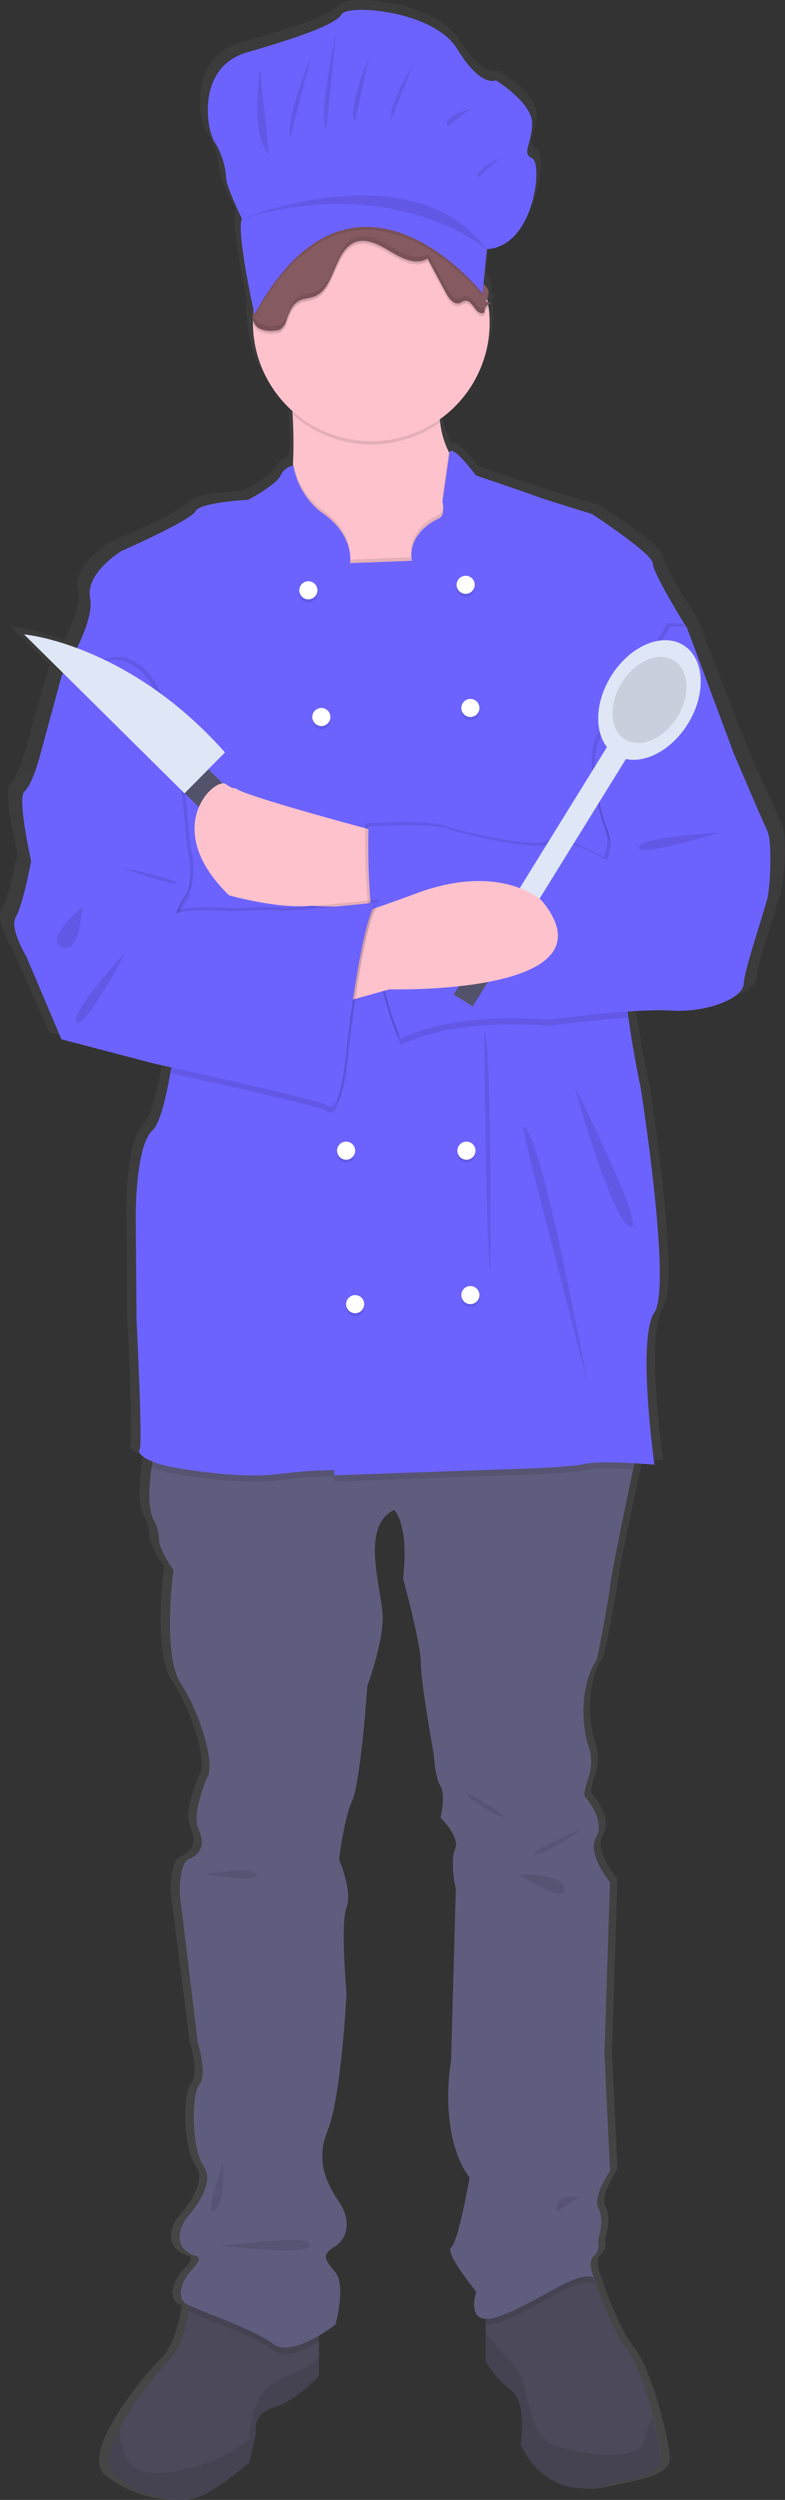
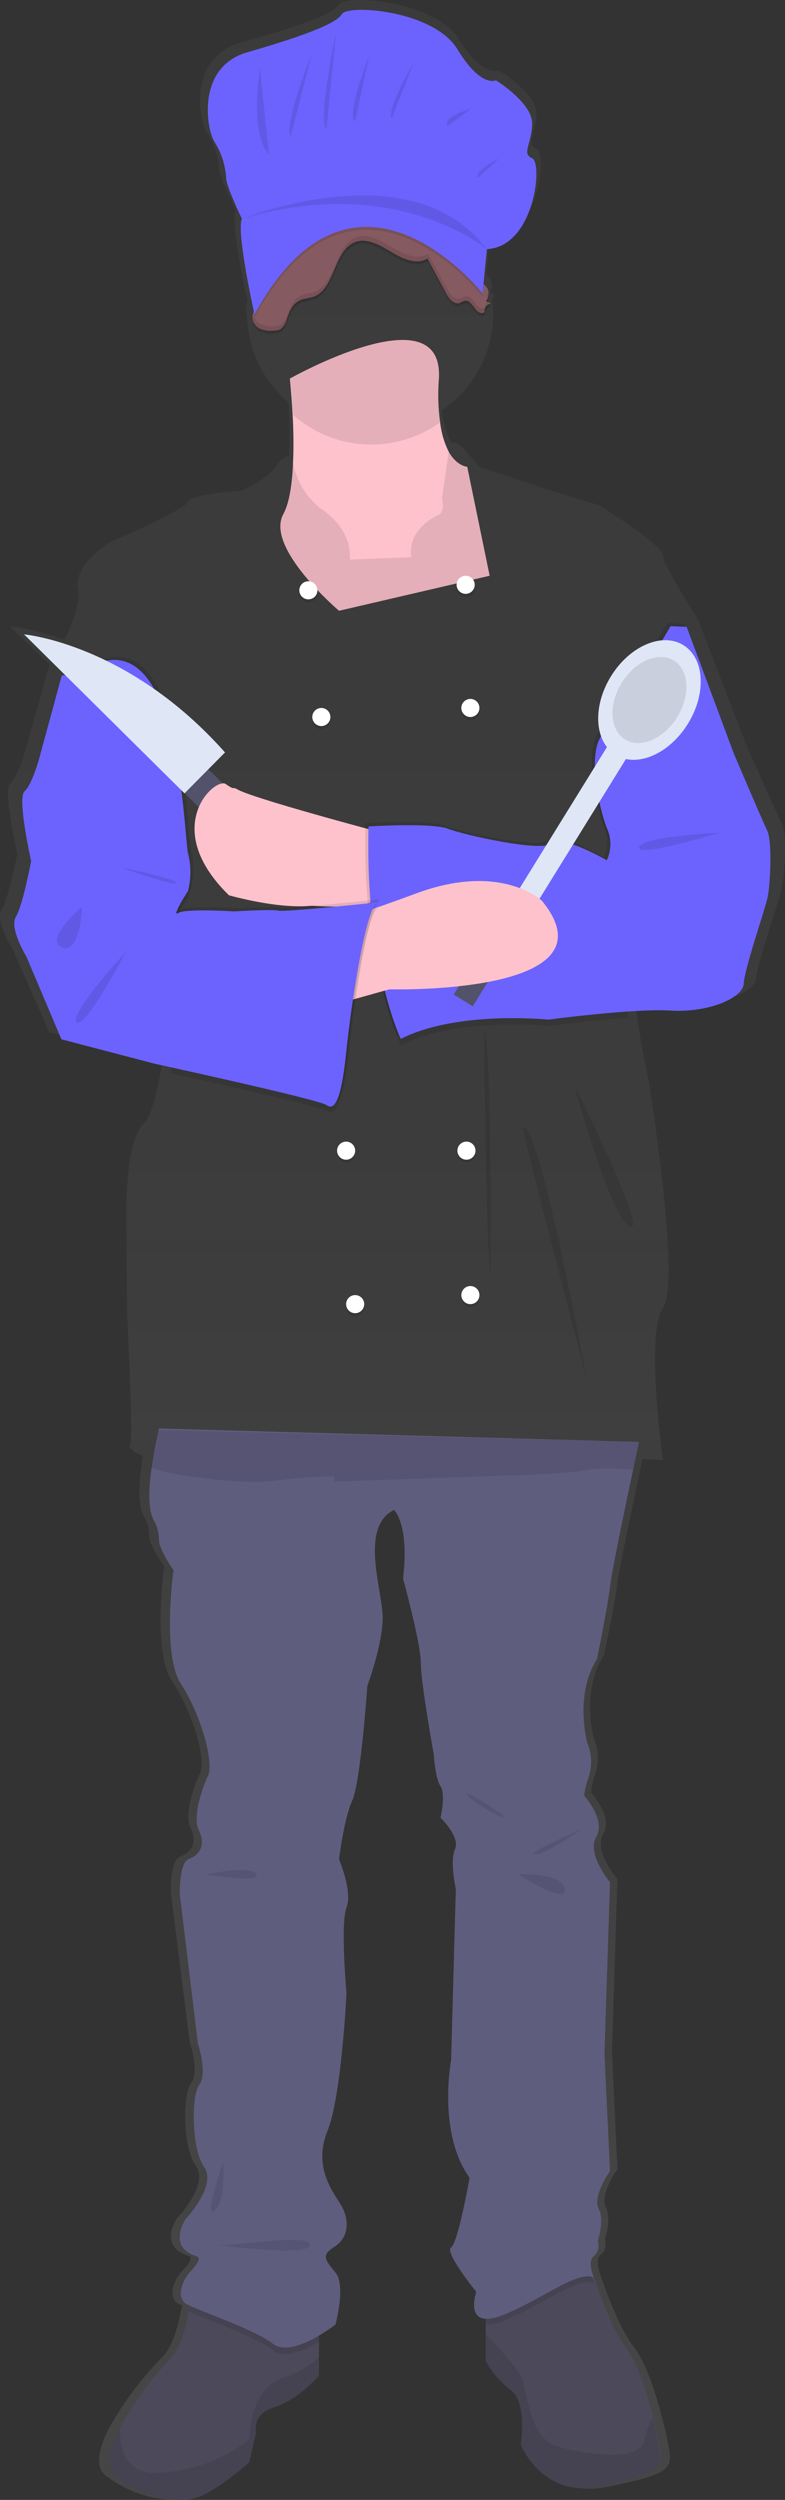
<svg xmlns="http://www.w3.org/2000/svg" version="1.1" id="Layer_1" x="0px" y="0px" style="enable-background:new 0 0 890.1 692.7;" xml:space="preserve" viewBox="329.08 30.59 199.63 635.28">
  <rect x="329.08" y="30.59" width="199.63" height="635.28" fill="#333333" stroke="none" />
  <style type="text/css">
	.st0{fill:url(#SVGID_1_);}
	.st1{fill:#4C495A;}
	.st2{opacity:0.1;enable-background:new    ;}
	.st3{fill:#5F5D7E;}
	.st4{fill:#FDC2CC;}
	.st5{fill:#6C63FF;}
	.st6{fill:#DFE6F5;}
	.st7{fill:#53526B;}
	.st8{fill:#FFFFFF;}
	.st9{fill:#865A61;}
	.st10{opacity:0.1;}
</style>
  <linearGradient id="SVGID_1_" gradientUnits="userSpaceOnUse" x1="583.868" y1="-75.504" x2="583.868" y2="560.057" gradientTransform="matrix(1 0 0 -1 -154.965 590.364)">
    <stop offset="0" style="stop-color:#808080;stop-opacity:0.25" />
    <stop offset="0.535" style="stop-color:#808080;stop-opacity:0.12" />
    <stop offset="1" style="stop-color:#808080;stop-opacity:0.1" />
  </linearGradient>
  <path class="st0" d="M527.9,239.9c-1.4-2.7-8.9-19.7-8.9-19.7l-12.5-32.4c0,0-8.9-13.7-8.9-16.2S481.5,159,481.5,159  s-13.1-3.9-14.1-4.3s-16.5-5.5-16.5-5.5s-6.1-8-7-5.9l0,0c0-0.1-0.1-0.1-0.1-0.2c-1.2-2.3-2-4.9-2.3-7.5c0-0.2-0.1-0.5-0.1-0.7  c8.2-5.5,13.1-14.8,13.1-24.6c0-1.3-0.1-2.6-0.3-3.8c0.1-0.1,0.2-0.1,0.3-0.2c0.3-0.1,0.2-0.2,0-0.3c0.1,0,0.1-0.1,0.2-0.1  c0.3-0.1,0.1-0.3-0.2-0.4l0,0c0.5-0.2-0.1-0.3-0.6-0.5c0-0.1,0-0.3-0.1-0.4c0.1-0.3,0.2-0.5,0.2-0.8c0,0,0.1,0,0.1,0.1  c0.1-0.5,0.1-1,0-1.5c0,0.1-0.1,0.2-0.1,0.3c0.1-0.9-0.4-1.8-1.2-2.3c0,0,0,0-0.1-0.1l0.9-8.8c12.6-0.6,14.8-22,11.9-23.2  s0-3.8,0-8.9s-9.5-10.9-9.5-10.9s-4,2-10.2-7.9s-29-11.5-30.5-8.9s-11.7,6-25,9.7c-13.3,3.8-10.8,19.5-8.6,22.8  c1.8,2.8,2.9,6,3.1,9.3c0,2,4.2,10.3,4.2,10.3c-1.3,2.9,2,18.7,3,23.2c0,0.1,0,0.3,0,0.4c0,0,0,0,0,0c0,0.1-0.1,0.1-0.1,0.2  c-0.2,0.5-0.3,1-0.2,1.5c-0.1,0.6,0,1.1,0.2,1.6c0.2,8.6,4,16.7,10.6,22.2c0,0.3,0,0.5,0,0.8c0.2,3.7,0.3,8,0.1,12.2  c0,0.2,0,0.4,0,0.6c-1.5,0.3-2.7,1.3-3.4,2.7c-1.2,2.4-8.5,6.1-8.5,6.1s-12.7,0.6-13.9,2.9s-19.6,10.1-19.6,10.1s-9.7,5.7-8.3,12.1  c0.7,3.4-1.3,8.6-3.5,12.8c-4.5-1.7-9.2-2.9-13.9-3.5l10.3,9.8c-0.2,0.3-0.3,0.5-0.3,0.5l-5.8,20.7c0,0-2,7.2-4,9  c-2,1.8,1.8,17.8,1.8,17.8s-2.2,11.3-4,14.2s2.8,10.1,2.8,10.1l9.3,21.1l24.6,6.2c0,0,1.6,0.3,4.3,0.9c-0.1,0.5-0.2,1-0.3,1.5  c-1.2,6.7-2.7,12.9-4.6,14.6c-4.6,4.1-4.4,22.4-4.4,22.4l0.2,25.9c0,0,1.6,32,0.8,33.2c-0.5,0.7,0.5,1.9,3.2,3  c-0.1,0.5-0.2,1-0.2,1.5c-0.8,5.3-1.1,11.4,0.6,14c0.8,1.4,1.2,3,1.2,4.7c0,2.5,3.8,7.8,3.8,7.8s-3,21.7,2,29.1s9.3,20.9,6.9,24  c0,0-4.2,9.2-2.2,13.3s0,6.4-2.6,7.4s-2.4,9-2.4,9l4.8,38c0,0,2.6,7.8,0.4,10.5c-2.2,2.7-2.2,16.4,1.2,21.1  c3.4,4.7-4.8,13.3-4.8,13.3s-5,7.2,3,9.6c0,0,1.6,0.4-1.4,3.5c-3,3.1-3.6,7-1.6,8.4c0.4,0.3,0.9,0.5,1.3,0.6  c-0.1,0.5-0.2,0.9-0.3,1.4c-0.8,4.1-2.2,9.4-4.9,11.9c-5.1,5.3-9.6,11.2-13.2,17.6c-2.8,5.2-4,10.2-0.9,12.5  c7.3,5.5,16.5,7.2,22,5.1c5.4-2.1,13.1-8.8,13.1-8.8l1.8-7.6c0,0-1.2-4.7,4.8-6.4c6-1.8,11.7-8,11.7-8V624c1.5-0.8,2.9-1.8,4.2-2.8  c0,0,2.8-9.9,0-13.3c-2.8-3.3-3.8-4.5-0.2-6.6c3.6-2.1,4.1-6.8,1.5-10.9c-2.7-4.1-6.9-10.1-3.3-18.7c3.6-8.6,5-34.9,5-34.9  s-1.7-17.9,0-22c1.7-4.1-1.9-12.3-1.9-12.3s1.2-10.1,3.4-14.8c2.2-4.7,4-29.5,4-29.5s4-10.5,4-17.4s-6.2-23.2,3-27.5  c0,0,4,3.5,2.4,17.6c0,0,4.6,16.4,4.6,21.5s3.4,23.4,3.4,23.4s0.4,5.9,1.8,8s0,8,0,8s5.2,4.9,3.8,8s0.2,10.2,0.2,10.2l-1.2,43.7  c0,0-3.6,18.7,4.8,30c0,0-3,16.6-4.8,17.8s6.7,11.3,6.7,11.3s-2.3,6.6,2.4,6.9v10.9c1.7,2.9,3.9,5.5,6.7,7.4  c4.4,3.1,2.6,13.9,2.6,13.9s5.6,13.7,20.6,10.7s16.9-4.3,16.1-9.2c-0.3-1.8-0.9-5-1.9-8.6c-1.6-6.3-4.1-13.8-7-17.6  c-4.6-5.9-8.5-18.2-8.5-18.2s-1.8-4.1,0-5.5s1-3.9,1-3.9s1.8-5.1,0.2-8.2s3-9.6,3-9.6l-1.4-30l1.4-43.7c0,0-6.2-7.2-3.6-11.5  s-3-10.3-3-10.3s-0.6-0.2,1-5.1c1-2.9,0.8-6-0.4-8.8c0,0-3.4-12.1,2.6-21.3c0,0,2.6-12.1,3.4-18.3c0.6-4.3,4-20.5,6.1-30  c0.1-0.5,0.2-1,0.3-1.5c3,0.2,5.2,0.4,5.2,0.4s-4.6-32.2,0-38.8s-3.6-57.4-3.6-57.4s-2-8.9-3.2-17.9c-0.1-0.5-0.1-1-0.2-1.5  c3.7-0.3,7.5-0.4,11.3-0.2c9.7,0.6,19.1-3.1,19.4-6.8c0.2-3.7,5.4-18.3,6.2-21.7C528.7,254,529.3,242.6,527.9,239.9z" />
  <path class="st1" d="M410.2,616.2v18.1c0,0-5.4,6.2-11.3,8s-4.7,6.4-4.7,6.4l-1.7,7.6c0,0-7.4,6.6-12.6,8.7  c-5.2,2.1-14.2,0.4-21.2-5c-3-2.3-1.8-7.2,0.9-12.4c3.5-6.4,7.7-12.2,12.7-17.5c2.6-2.6,4-7.8,4.7-11.9c0.6-3,0.7-5.4,0.7-5.4  L410.2,616.2z" />
  <path class="st2" d="M410.2,629.7v4.6c0,0-5.4,6.2-11.3,8s-4.7,6.4-4.7,6.4l-1.7,7.6c0,0-7.4,6.6-12.6,8.7c-5.2,2.1-14.2,0.4-21.2-5  c-3-2.3-1.8-7.2,0.9-12.4c-0.1,5.5,1.5,11.6,9.4,11.4c8.5-0.3,16.8-3.3,23.5-8.5c0,0-0.2-12.8,8.7-15.7  C404.6,633.6,407.6,631.9,410.2,629.7z" />
  <path class="st1" d="M481.3,662.5c-14.4,2.9-19.8-10.7-19.8-10.7s1.7-10.7-2.5-13.8c-2.6-2-4.8-4.5-6.4-7.4v-17.9l17.5-12.4l9.5,8.4  l0.6,0.6c0,0,3.7,12.2,8.2,18.1c2.8,3.7,5.2,11.2,6.8,17.5c0.9,3.6,1.5,6.8,1.8,8.5C497.6,658.2,495.7,659.5,481.3,662.5z" />
  <path class="st2" d="M481.3,662.5c-14.4,2.9-19.8-10.7-19.8-10.7s1.7-10.7-2.5-13.8c-2.6-2-4.8-4.5-6.4-7.4v-6.9  c2.8,2.9,8,8.6,9.1,11c1.6,3.3,1.7,15.3,8.9,17.5s21.2,4.1,22.3-1.4c0.5-2.1,1.2-4.1,2.1-6c0.9,3.6,1.5,6.8,1.8,8.5  C497.6,658.2,495.7,659.5,481.3,662.5z" />
  <path class="st2" d="M377.8,612.7l32.4,3.5v9.5c-3.7,2.2-8.9,4.5-11.8,2.1c-4.4-3.5-17.3-7.9-21.3-9.8  C377.6,615.1,377.8,612.7,377.8,612.7z" />
  <path class="st2" d="M480.2,610.8c-4.5-1.6-12.4,5.2-22.9,9.5c-1.5,0.7-3,1-4.7,1v-8.6l17.5-12.4l9.5,8.4  C479.7,609.4,479.9,610.1,480.2,610.8z" />
  <path class="st3" d="M491.6,397c0,0-0.6,2.9-1.5,7c-2,9.4-5.4,25.6-5.9,29.9c-0.8,6.2-3.3,18.3-3.3,18.3c-5.8,9.1-2.5,21.2-2.5,21.2  c1.2,2.8,1.3,5.9,0.4,8.7c-1.6,4.9-1,5-1,5s5.4,6,2.9,10.3s3.5,11.5,3.5,11.5l-1.4,43.5l1.4,29.9c0,0-4.5,6.4-2.9,9.5  s-0.2,8.2-0.2,8.2s0.8,2.5-1,3.9s0,5.4,0,5.4c-4.5-1.6-12.4,5.2-22.9,9.5s-7-5.8-7-5.8s-8.2-10.1-6.4-11.3s4.7-17.7,4.7-17.7  c-8.2-11.3-4.7-29.9-4.7-29.9l1.2-43.5c0,0-1.6-7-0.2-10.1s-3.7-8-3.7-8s1.4-5.8,0-8s-1.7-8-1.7-8s-3.3-18.3-3.3-23.3  s-4.5-21.4-4.5-21.4c1.6-14-2.3-17.5-2.3-17.5c-8.9,4.3-2.9,20.6-2.9,27.4s-3.9,17.3-3.9,17.3s-1.7,24.7-3.9,29.3  c-2.1,4.7-3.3,14.8-3.3,14.8s3.5,8.2,1.9,12.2c-1.6,4.1,0,21.9,0,21.9s-1.3,26.2-4.8,34.8s0.6,14.6,3.2,18.6  c2.6,4.1,2.1,8.7-1.4,10.9s-2.5,3.3,0.2,6.6c2.7,3.3,0,13.2,0,13.2s-11.1,8.7-15.9,4.9s-20.4-8.9-22.3-10.3  c-1.9-1.4-1.4-5.2,1.6-8.4s1.4-3.5,1.4-3.5c-7.8-2.3-2.9-9.5-2.9-9.5s8-8.5,4.7-13.2s-3.3-18.3-1.2-21s-0.4-10.5-0.4-10.5l-4.6-37.9  c0,0-0.2-8,2.3-8.9s4.5-3.3,2.5-7.4c-1.9-4.1,2.1-13.2,2.1-13.2c2.3-3.1-1.7-16.5-6.6-23.9s-1.9-28.9-1.9-28.9s-3.7-5.2-3.7-7.8  c0-1.6-0.4-3.2-1.2-4.7c-1.7-2.7-1.4-8.7-0.6-14c0.7-5.1,1.8-9.5,1.8-9.5L491.6,397z" />
  <path class="st4" d="M453.6,176.9l-38.3,8.9c0,0-18.8-15.9-14.2-24.5c1.6-2.9,2.3-7.9,2.5-13.2c0.2-4.1,0.1-8.5-0.1-12.1  c-0.3-5.3-0.7-9.2-0.7-9.2s39.2-22.1,37.9,0c-0.3,3.7-0.2,7.4,0.3,11.1c0.3,2.6,1,5.1,2.2,7.5c2.1,3.7,4.7,3.8,4.7,3.8L453.6,176.9z  " />
  <path class="st2" d="M441,137.9c-11.4,8.2-26.9,7.4-37.4-1.9c-0.3-5.3-0.7-9.2-0.7-9.2s39.2-22.1,37.9,0  C440.5,130.5,440.5,134.2,441,137.9z" />
-   <circle class="st4" cx="423.5" cy="112.6" r="30.1" />
  <path class="st2" d="M453.6,176.9l-38.3,8.9c0,0-18.8-15.9-14.2-24.5c1.6-2.9,2.3-7.9,2.5-13.2c0.8,4.6,3.3,8.8,7,11.7  c8.7,5.8,7.4,13,7.4,13l15.7-0.6c-1-6.4,4.9-9.9,6.8-10.7s1-4.3,1-4.3l1.7-11.9c2.1,3.7,4.7,3.8,4.7,3.8L453.6,176.9z" />
  <path class="st2" d="M491.6,397c0,0-0.6,2.9-1.5,7c-4.2-0.2-9.8-0.4-12.3,0.2c-4.3,1-21.4,1.4-21.4,1.4l-42.3,1.5v-1.3  c-4.9,0-9.7,0.4-14.6,1c-7.2,1-18.5-0.4-25.6-1.6c-2.2-0.3-4.4-0.9-6.4-1.7c0.7-5.1,1.8-9.5,1.8-9.5L491.6,397z" />
-   <path class="st5" d="M488.3,273.6c-0.6,3.6-0.2,9.6,0.6,15.6c1.2,9,3.1,17.8,3.1,17.8s8,50.5,3.5,57.1s0,38.7,0,38.7  s-13.4-1.2-17.7-0.2s-21.4,1.4-21.4,1.4l-42.3,1.5v-1.3c-4.9,0-9.7,0.4-14.6,1c-7.2,1-18.5-0.4-25.6-1.6c-7.2-1.2-10.1-3.5-9.3-4.7  c0.8-1.2-0.8-33-0.8-33l-0.2-25.8c0,0-0.2-18.3,4.3-22.3c1.8-1.7,3.3-7.8,4.5-14.5c1.6-9.7,2.5-20.5,2.5-20.5l-29.5-79l-0.6-1.6  c0,0,8.5-13.2,7.2-19.6s8-12,8-12s17.7-7.8,18.8-10.1c1.2-2.3,13.4-2.9,13.4-2.9s7-3.7,8.2-6.1c0.6-1.4,1.8-2.3,3.3-2.6  c0.8,4.7,3.3,8.9,7,11.8c8.7,5.8,7.4,13,7.4,13l15.7-0.6c-1-6.4,4.9-9.9,6.8-10.7s1-4.3,1-4.3l1.8-12.6c0.8-2.1,6.7,5.9,6.7,5.9  s15,5.1,15.9,5.5s13.6,4.3,13.6,4.3s15.5,10.1,15.5,12.6s8.5,16.1,8.5,16.1s-0.1,0.5-0.3,1.5C501.4,202.2,489.7,265.3,488.3,273.6z" />
  <path class="st4" d="M426.2,242.2c0,0-33.6-8.9-36.9-11.1s-22.7,10.3,1,27.2c0,0,29,6,36.7,0C434.7,252.3,426.2,242.2,426.2,242.2z" />
  <path class="st2" d="M498.8,188.9l4.1,0.2l12,32.2c0,0,7.2,16.9,8.5,19.6s0.8,14,0,17.3c-0.8,3.3-5.8,17.9-6,21.6  c-0.2,3.7-9.3,7.4-18.6,6.8s-31.1,2.3-31.1,2.3s-23.2-2.4-37.5,4.9c0,0-9.1-18.8-8.2-54c0,0,16.1-1,20.2,0.6s23.9,6,26.4,3.7  s14,4.3,14,4.3c1.2-2.6,1.2-5.6,0-8.2c-1.9-4.7-5.2-19.2-1-23.9S498.8,188.9,498.8,188.9z" />
  <path class="st2" d="M488.9,289.2c-9.6,0.7-20.4,2.1-20.4,2.1s-23.2-2.4-37.5,4.9c0,0-9.1-18.8-8.2-54c0,0,16.1-1,20.2,0.6  s23.9,6,26.4,3.7s14,4.3,14,4.3c1.2-2.6,1.2-5.6,0-8.2c-1.9-4.7-5.2-19.2-1-23.9s17.1-27.4,17.1-27.4l3.8,0.2  c-2,10.7-13.6,73.8-15.1,82.2C487.7,277.3,488.2,283.3,488.9,289.2z" />
  <path class="st5" d="M499.6,189.7l4.1,0.2l12,32.2c0,0,7.2,16.9,8.5,19.6s0.8,14,0,17.3c-0.8,3.3-5.8,17.9-6,21.6  c-0.2,3.7-9.3,7.4-18.6,6.8c-9.3-0.6-31.1,2.3-31.1,2.3s-23.2-2.4-37.5,4.9c0,0-9.1-18.8-8.2-54c0,0,16.1-1,20.2,0.6  s23.9,6,26.4,3.7s14,4.3,14,4.3c1.2-2.6,1.2-5.6,0-8.2c-1.9-4.7-5.2-19.2-1-23.9S499.6,189.7,499.6,189.7z" />
  <rect x="448.8" y="237.9" transform="matrix(0.526 -0.85 0.85 0.526 20.003 517.423)" class="st6" width="51.3" height="5.7" />
  <ellipse transform="matrix(0.526 -0.85 0.85 0.526 56.908 519.129)" class="st6" cx="494.5" cy="208.5" rx="16.4" ry="11.5" />
  <ellipse transform="matrix(0.526 -0.85 0.85 0.526 56.908 519.129)" class="st2" cx="494.5" cy="208.5" rx="11.8" ry="8.3" />
  <rect x="439.6" y="268.4" transform="matrix(0.526 -0.85 0.85 0.526 -14.908 515.808)" class="st7" width="31.9" height="5.7" />
  <path class="st4" d="M416.3,285.3l11.8-3.3c0,0,58.5,1.6,38.8-22.5c0,0-10.3-9.9-31.9-1.9c-21.6,8-27.6,8.9-27.6,8.9L416.3,285.3z" />
  <circle class="st2" cx="407.5" cy="181.4" r="2.3" />
  <circle class="st2" cx="447.5" cy="180" r="2.3" />
  <circle class="st8" cx="407.5" cy="180.6" r="2.3" />
  <circle class="st2" cx="410.8" cy="213.6" r="2.3" />
  <circle class="st2" cx="448.7" cy="211.3" r="2.3" />
  <circle class="st8" cx="410.8" cy="212.8" r="2.3" />
  <circle class="st2" cx="447.7" cy="323.7" r="2.3" />
  <circle class="st2" cx="417.1" cy="323.7" r="2.3" />
  <circle class="st8" cx="447.7" cy="323" r="2.3" />
  <circle class="st2" cx="419.4" cy="362.8" r="2.3" />
  <circle class="st2" cx="448.7" cy="360.4" r="2.3" />
  <circle class="st8" cx="419.4" cy="362" r="2.3" />
  <circle class="st8" cx="417.1" cy="323" r="2.3" />
  <circle class="st8" cx="448.7" cy="359.7" r="2.3" />
  <circle class="st8" cx="447.5" cy="179.2" r="2.3" />
  <circle class="st8" cx="448.7" cy="210.5" r="2.3" />
  <path class="st2" d="M452.2,292.3c0,0,0.4,53.2,1.6,62.7C453.8,355,454.2,294.8,452.2,292.3z" />
  <path class="st2" d="M462.1,316.9c-0.8,0,15.9,62.3,16.7,66.8S466.8,316.9,462.1,316.9z" />
  <path class="st2" d="M475.3,306.8c0,0.6,9.3,33.8,14,35.5C494,344.1,475.3,306.8,475.3,306.8z" />
  <path class="st2" d="M512,242.2c0,0-19.8,0.9-20.4,3.7S512,242.2,512,242.2z" />
  <path class="st2" d="M477.1,495.4c0,0-14.2,6-12,6.4S477.1,495.4,477.1,495.4z" />
  <path class="st2" d="M447.7,486.5c-0.6-1.2,9.5,5,9.5,5.8S448.5,488.2,447.7,486.5z" />
  <path class="st2" d="M460.9,506.9c0,0,11.1-0.6,11.8,3.7S460.9,506.9,460.9,506.9z" />
  <path class="st2" d="M381.3,506.9c0,0,12-2.4,13,0S381.3,506.9,381.3,506.9z" />
  <path class="st2" d="M385.8,580.1c0,0,0.8,9.9-2.1,12.2C380.7,594.7,385.8,580.1,385.8,580.1z" />
  <path class="st2" d="M384.3,601.1c3.8,0.4,23.8-3.1,23.6,0S384.3,601.1,384.3,601.1z" />
-   <path class="st2" d="M476.1,589c0,0-6.8-1-5.2,3.6L476.1,589z" />
  <path class="st2" d="M349.3,201.4h-3.7l-5.6,20.6c0,0-1.9,7.2-3.9,8.9c-1.9,1.7,1.7,17.7,1.7,17.7s-2.1,11.3-3.9,14.2  s2.7,10.1,2.7,10.1l8.9,21l23.7,6.2c0,0,41.8,9.1,43.7,10.5c1.9,1.4,3.7-0.6,5-13.2s5-37.1,8-38.3c0,0-23.3,2.5-25.2,2.1  s-11.3,0.2-11.3,0.2s-12.2-0.8-14.2,0.4c-1.9,1.2,2.5-5.6,2.5-5.6c0.8-3.1,0.8-6.4,0-9.5C376.5,241.4,375.7,182,349.3,201.4z" />
  <path class="st2" d="M425.2,261.4c-2.9,1.2-6.6,25.6-8,38.3s-3.1,14.6-5,13.2c-1.6-1.1-29.4-7.3-39.8-9.6c1.6-9.7,2.5-20.5,2.5-20.5  l-29.5-79h3.1c26.4-19.4,27.2,40,28.6,45.3c0.8,3.1,0.8,6.4,0,9.5c0,0-4.5,6.8-2.5,5.6c1.9-1.2,14.2-0.4,14.2-0.4s9.3-0.6,11.3-0.2  C401.9,263.9,425.2,261.4,425.2,261.4z" />
  <path class="st5" d="M348.5,202.2h-3.7l-5.6,20.6c0,0-1.9,7.2-3.9,8.9c-1.9,1.7,1.7,17.7,1.7,17.7s-2.1,11.3-3.9,14.2  c-1.7,2.9,2.7,10.1,2.7,10.1l8.9,21l23.7,6.2c0,0,41.8,9.1,43.7,10.5s3.7-0.6,5-13.2s5-37.1,8-38.3c0,0-23.3,2.5-25.2,2.1  s-11.3,0.2-11.3,0.2s-12.2-0.8-14.2,0.4c-1.9,1.2,2.5-5.6,2.5-5.6c0.8-3.1,0.8-6.4,0-9.5C375.7,242.2,374.9,182.7,348.5,202.2z" />
  <path class="st2" d="M361.1,272.5c0,0-10.7,20.2-12.6,17.9S361.1,272.5,361.1,272.5z" />
  <path class="st2" d="M350,261c0,0-9.9,8.2-5.2,10.3C349.5,273.4,350,261,350,261z" />
  <path class="st2" d="M359.4,250.9c0.8,0.2,14.4,2.9,14.6,4.1C374.1,256.1,359.4,250.9,359.4,250.9z" />
  <path class="st2" d="M453.6,108.6c-0.9,0.3-1.4,1.2-1.3,2.1c-0.8,0.7-1.9-0.1-2.5-1c-0.7-0.9-1.4-2-2.4-1.9  c-0.5,0.1-0.9,0.3-1.4,0.6c-1.6,0.5-2.9-1.3-3.7-2.9c-1.5-2.8-3-5.6-4.5-8.4c-3,1.8-6.6-0.1-9.6-1.9c-3-1.8-6.6-3.7-9.6-1.9  c-4.5,2.6-4.6,11.2-9.3,13.3c-1.5,0.7-3.2,0.5-4.6,1.5c-1.4,0.9-2.1,2.7-2.7,4.4c-0.2,1-0.8,1.9-1.5,2.5c-0.5,0.3-1,0.4-1.6,0.4  c-1.4,0.2-2.8,0-4-0.6c-1.4-0.9-1.9-2.5-1.4-4c0-0.1,0.1-0.2,0.1-0.2c0.5-0.6,0.9-1.2,1.3-1.9c0.5-1.2-0.2-2.7-0.1-4  c0.2-2.3,2.7-3.5,3.1-5.7c0.2-0.9,0-1.8,0.2-2.7c0-0.1,0.1-0.2,0.1-0.3l-1.4,1c1.6-1.9,2.4-4.4,3.6-6.7c2.6-5,7.2-8.7,12.6-10.2  c5.1-1.5,10.4-1.1,15.5,0.2c4.9,1.2,9.5,3.1,13.8,5.7c1.5,0.8,2.9,1.9,4,3.3c0.9,1.4,1.7,2.9,2.4,4.4c1.5,3.1,5.6,6,2.3,6.4  c-2.7,0.4-0.2,2.3,1.2,3.6c0.3,0.3,0.6,0.6,0.8,0.9c0.5,1,0.4,2.2-0.2,3.1C452.2,108.1,454.4,108.3,453.6,108.6z" />
  <path class="st9" d="M453.6,107.8c-0.9,0.3-1.4,1.2-1.3,2.1c-0.8,0.7-1.9-0.1-2.5-1c-0.7-0.9-1.4-2-2.4-1.9  c-0.5,0.1-0.9,0.3-1.4,0.6c-1.6,0.5-2.9-1.3-3.7-2.9c-1.5-2.8-3-5.6-4.5-8.4c-3,1.8-6.6-0.1-9.6-1.9c-3-1.8-6.6-3.7-9.6-1.9  c-4.5,2.6-4.6,11.2-9.3,13.3c-1.5,0.7-3.2,0.5-4.6,1.5c-1.4,0.9-2.1,2.7-2.7,4.4c-0.2,1-0.8,1.9-1.5,2.5c-0.5,0.3-1,0.4-1.6,0.4  c-1.4,0.2-2.8,0-4-0.6c-1.4-0.9-1.9-2.5-1.4-4c0-0.1,0.1-0.2,0.1-0.2c0.5-0.6,0.9-1.2,1.3-1.9c0.5-1.2-0.2-2.7-0.1-4  c0.2-2.3,2.7-3.5,3.1-5.7c0.2-0.9,0-1.8,0.2-2.7c0-0.1,0.1-0.2,0.1-0.3l-1.4,1c1.6-1.9,2.4-4.4,3.6-6.7c2.6-5,7.2-8.7,12.6-10.2  c5.1-1.5,10.4-1.1,15.5,0.2c4.9,1.2,9.5,3.1,13.8,5.7c1.5,0.8,2.9,1.9,4,3.3c0.9,1.4,1.7,2.9,2.4,4.4c1.5,3.1,5.6,6,2.3,6.4  c-2.7,0.4-0.2,2.3,1.2,3.6c0.3,0.3,0.6,0.6,0.8,0.9c0.5,1,0.4,2.2-0.2,3.1C452.2,107.4,454.4,107.5,453.6,107.8z" />
  <path class="st2" d="M452.1,102.6l-0.3,3.3c0,0-32.6-41.3-58,5.3c0,0-0.1-0.6-0.3-1.5c0.5-0.6,0.9-1.2,1.3-1.9  c0.5-1.2-0.2-2.7-0.1-4c0.2-2.3,2.7-3.5,3.1-5.7c0.2-0.9,0-1.8,0.2-2.7c0-0.1,0.1-0.2,0.1-0.3l-1.4,1c1.6-1.9,2.4-4.4,3.6-6.7  c2.6-5,7.2-8.7,12.6-10.2c5.1-1.5,10.4-1.1,15.5,0.2c4.9,1.2,9.5,3.1,13.8,5.7c1.5,0.8,2.9,1.9,4,3.3c0.9,1.4,1.7,2.9,2.4,4.4  c1.5,3.1,5.6,6,2.3,6.4C448.2,99.4,450.6,101.4,452.1,102.6z" />
  <g class="st10">
    <path d="M452.9,107.4c-0.3,0.4-0.5,0.9-0.4,1.3c-0.8,0.7-1.9-0.1-2.5-1c-0.7-0.9-1.4-2-2.4-1.9c-0.5,0.1-0.9,0.3-1.4,0.6   c-1.6,0.5-2.9-1.3-3.7-2.9c-1.5-2.8-3-5.6-4.5-8.4c-3,1.8-6.6-0.1-9.6-1.9c-3-1.8-6.6-3.7-9.6-1.9c-4.5,2.6-4.6,11.2-9.3,13.3   c-1.5,0.7-3.2,0.5-4.6,1.5c-1.4,0.9-2.1,2.7-2.7,4.4c-0.2,1-0.8,1.9-1.5,2.5c-0.5,0.3-1,0.4-1.6,0.4c-1.4,0.2-2.8,0-4-0.6   c-0.8-0.5-1.3-1.3-1.5-2.1c-0.3,1.4,0.3,2.9,1.5,3.7c1.3,0.6,2.7,0.8,4,0.6c0.5,0,1.1-0.1,1.6-0.4c0.8-0.7,1.3-1.5,1.5-2.5   c0.6-1.7,1.4-3.5,2.7-4.4c1.4-0.9,3.1-0.8,4.6-1.5c4.6-2.1,4.8-10.7,9.3-13.3c3-1.8,6.6,0.1,9.6,1.9c3,1.8,6.6,3.7,9.6,1.9   c1.5,2.8,3,5.6,4.5,8.4c0.9,1.6,2.2,3.4,3.7,2.9c0.4-0.2,0.9-0.4,1.4-0.6c1-0.1,1.7,1,2.4,1.9c0.6,0.9,1.8,1.7,2.5,1   c-0.1-0.9,0.5-1.8,1.3-2.1C454.4,108,453.1,107.8,452.9,107.4z" />
    <path d="M450.3,99.7c0.2-0.1,0.5-0.2,0.7-0.2c1.4-0.2,1.5-0.9,0.9-1.8c-0.3,0.1-0.6,0.2-0.9,0.3C449.5,98.1,449.7,98.8,450.3,99.7z   " />
    <path d="M453.3,106.2c0.1-0.5,0.1-1,0-1.5c-0.1,0.3-0.2,0.6-0.4,0.9C452.7,105.8,453,106,453.3,106.2z" />
    <path d="M395,103.9c0,0.1,0,0.2,0,0.3c0,0.7,0,1.4,0.2,2.1C395.2,105.5,395.1,104.7,395,103.9z" />
    <path d="M398.1,94.5c-0.4,0.7-0.8,1.3-1.3,1.9l1.3-0.9C398.1,95.2,398.1,94.8,398.1,94.5z" />
  </g>
  <path class="st5" d="M393.8,110.5c0,0-4.7-21-3.2-24.3c0,0-4-8.3-4-10.3c-0.2-3.3-1.2-6.5-3-9.3c-2.1-3.4-4.5-19,8.3-22.7  s22.6-7.1,24.1-9.7c1.5-2.6,23.4-1,29.4,8.9s9.8,7.9,9.8,7.9s9.2,5.7,9.2,10.9s-2.8,7.7,0,8.9s0.6,22.5-11.5,23.1l-1.1,11.3  C451.8,105.1,419.2,63.8,393.8,110.5z" />
  <path class="st2" d="M395.2,47.9c0,0-2.8,16.5,2.3,22L395.2,47.9z" />
  <path class="st2" d="M408.4,44.2c0,0-7.2,17.7-5.4,21.1L408.4,44.2z" />
  <path class="st2" d="M414.6,38.5c0,0-4.9,23-2.5,24.9L414.6,38.5z" />
  <path class="st2" d="M423,44.7c0,0-6,14.8-3.6,16.8L423,44.7z" />
-   <path class="st2" d="M434.3,46.5c0,0-7.1,12-5.6,14.2L434.3,46.5z" />
+   <path class="st2" d="M434.3,46.5c0,0-7.1,12-5.6,14.2L434.3,46.5" />
  <path class="st2" d="M448.9,58.2c0,0-7.6,2-6,4.5L448.9,58.2z" />
  <path class="st2" d="M456.1,70.8c0,0-6.8,3.3-5.5,5L456.1,70.8z" />
  <path class="st2" d="M390.6,86.2c0,0,43.4-17.6,62.2,7.7C452.8,93.9,430,74.5,390.6,86.2z" />
  <polygon class="st7" points="374.9,231.1 381,225 398.1,241.9 392,248 376.3,232.4 " />
  <path class="st6" d="M335.2,191.8c0,0,26.5,2.3,51.1,30l-10.3,10.4L335.2,191.8z" />
  <path class="st4" d="M414.6,241.4c0,0-25.5-9.3-28-11.5s-17.2,10.7,0.7,28.2c0,0,21.9,6.3,27.8,0  C421.1,251.9,414.6,241.4,414.6,241.4z" />
</svg>